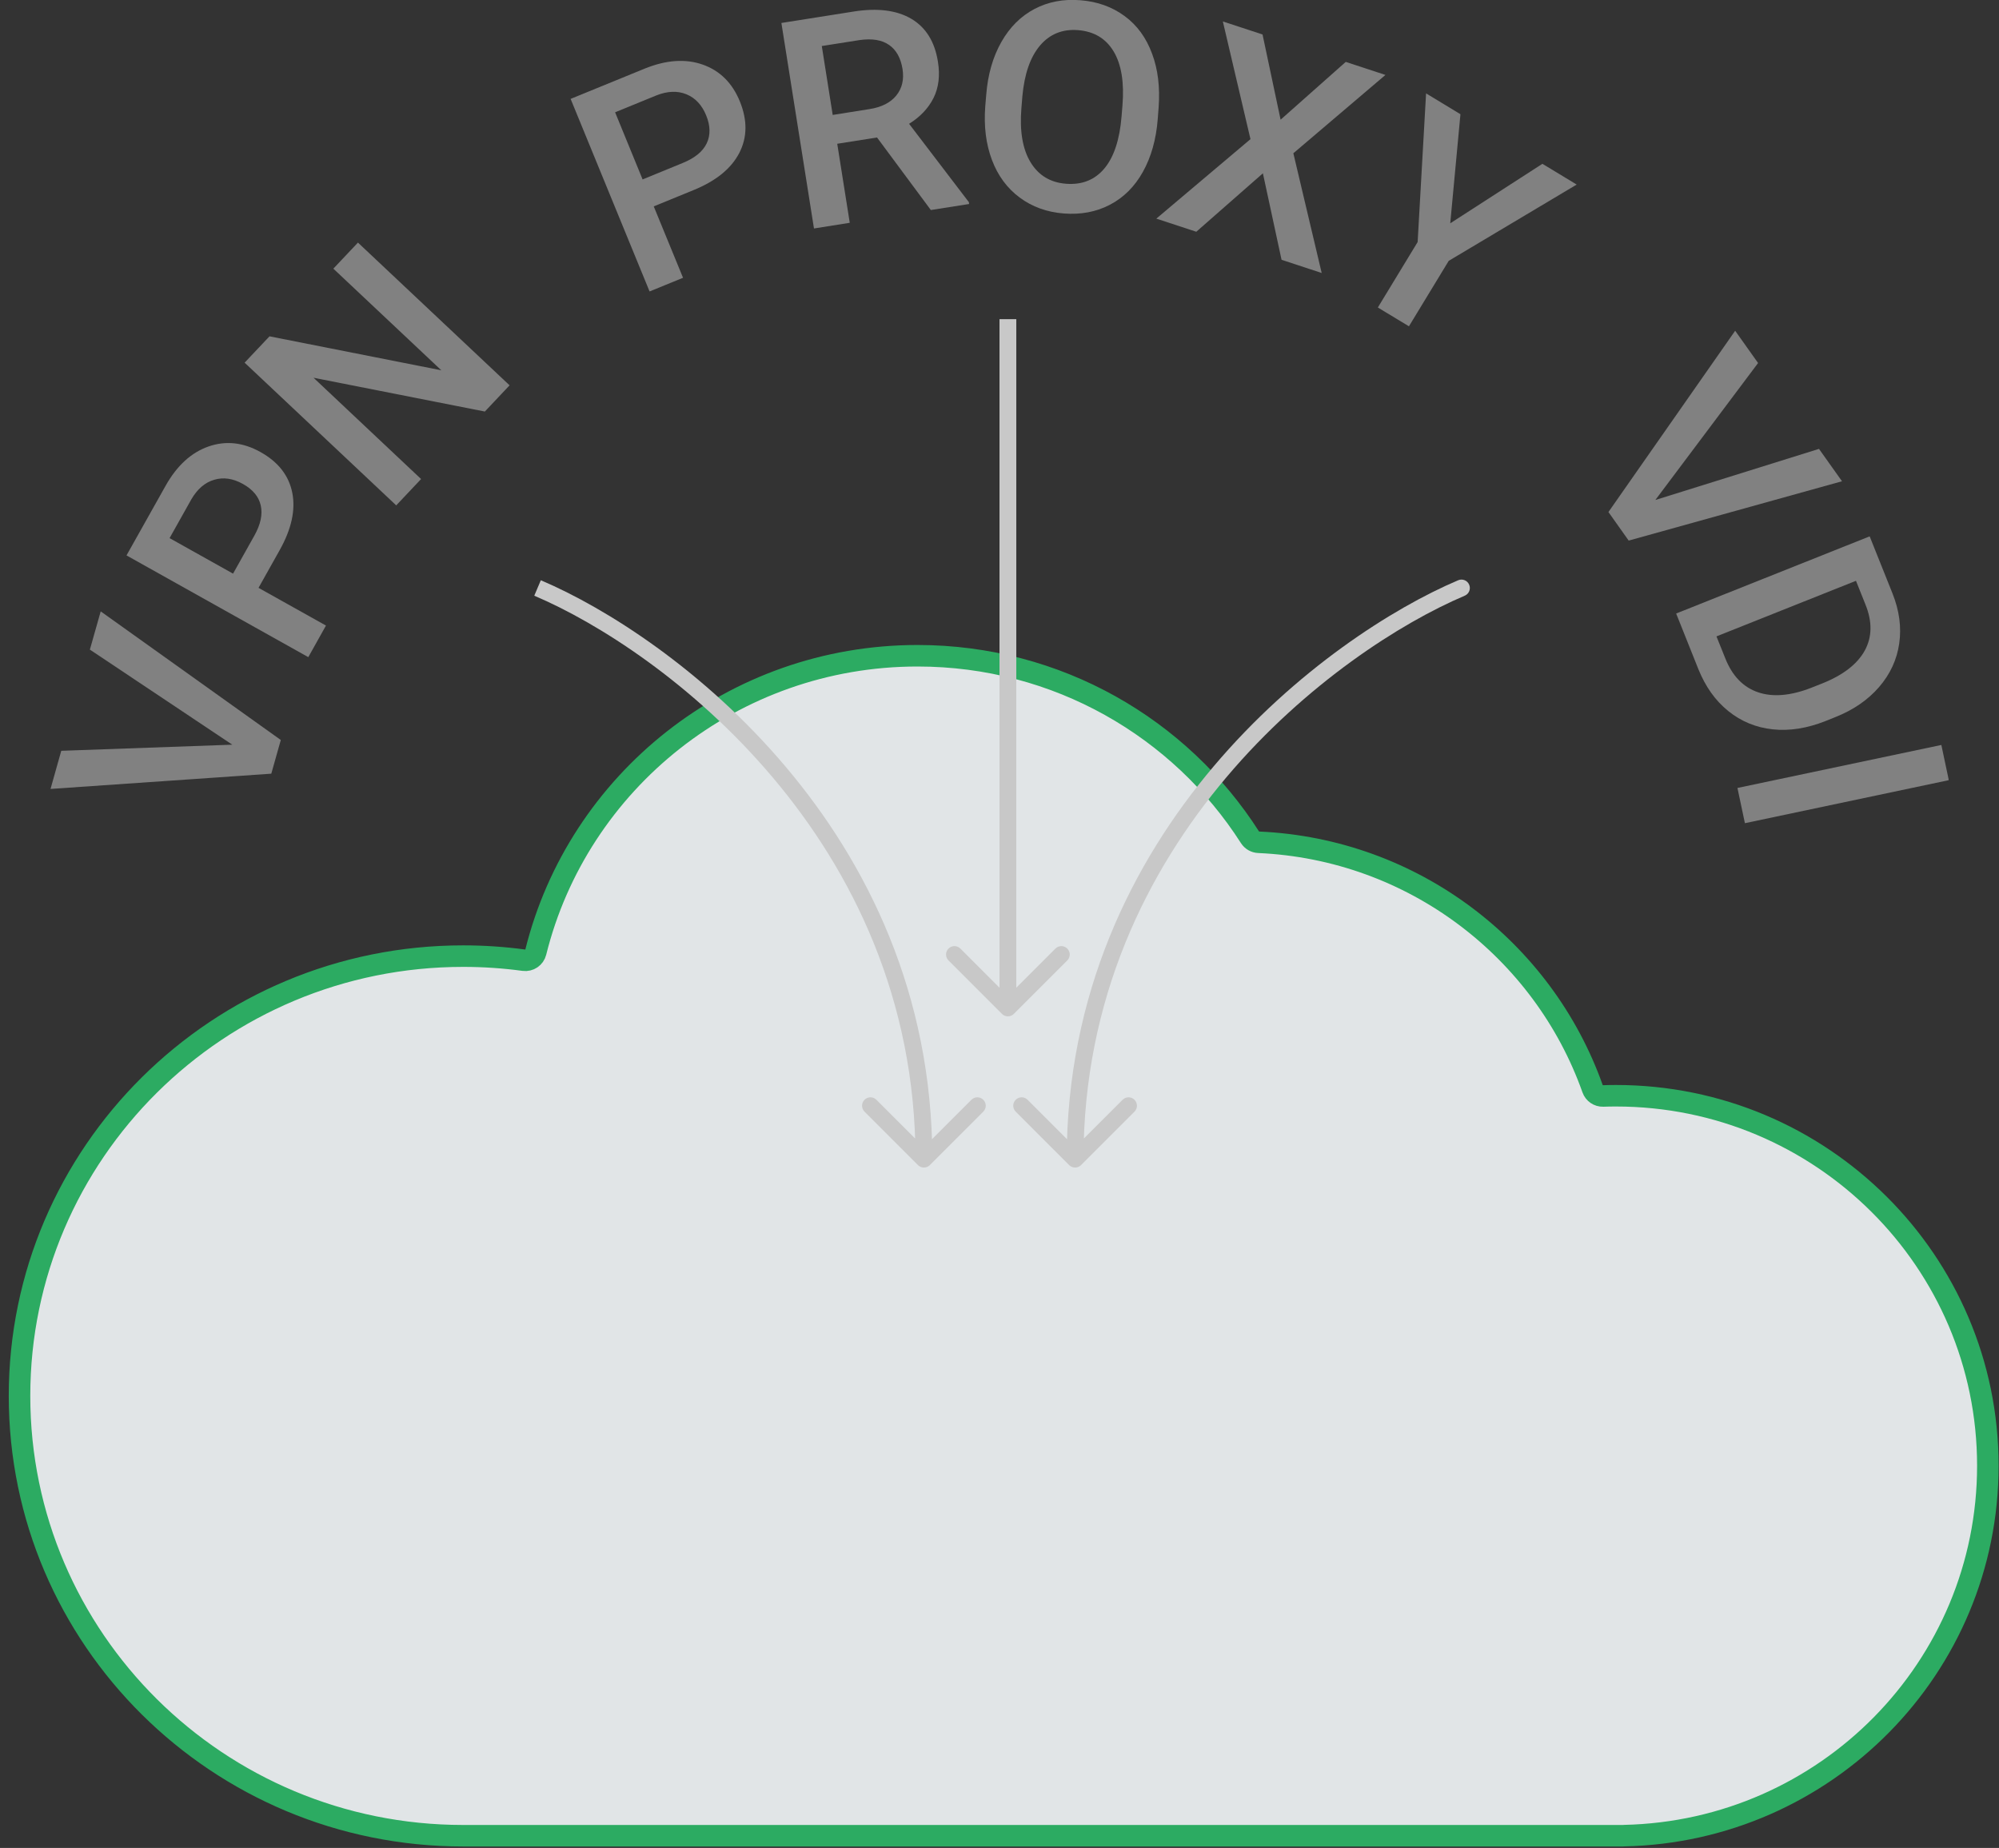
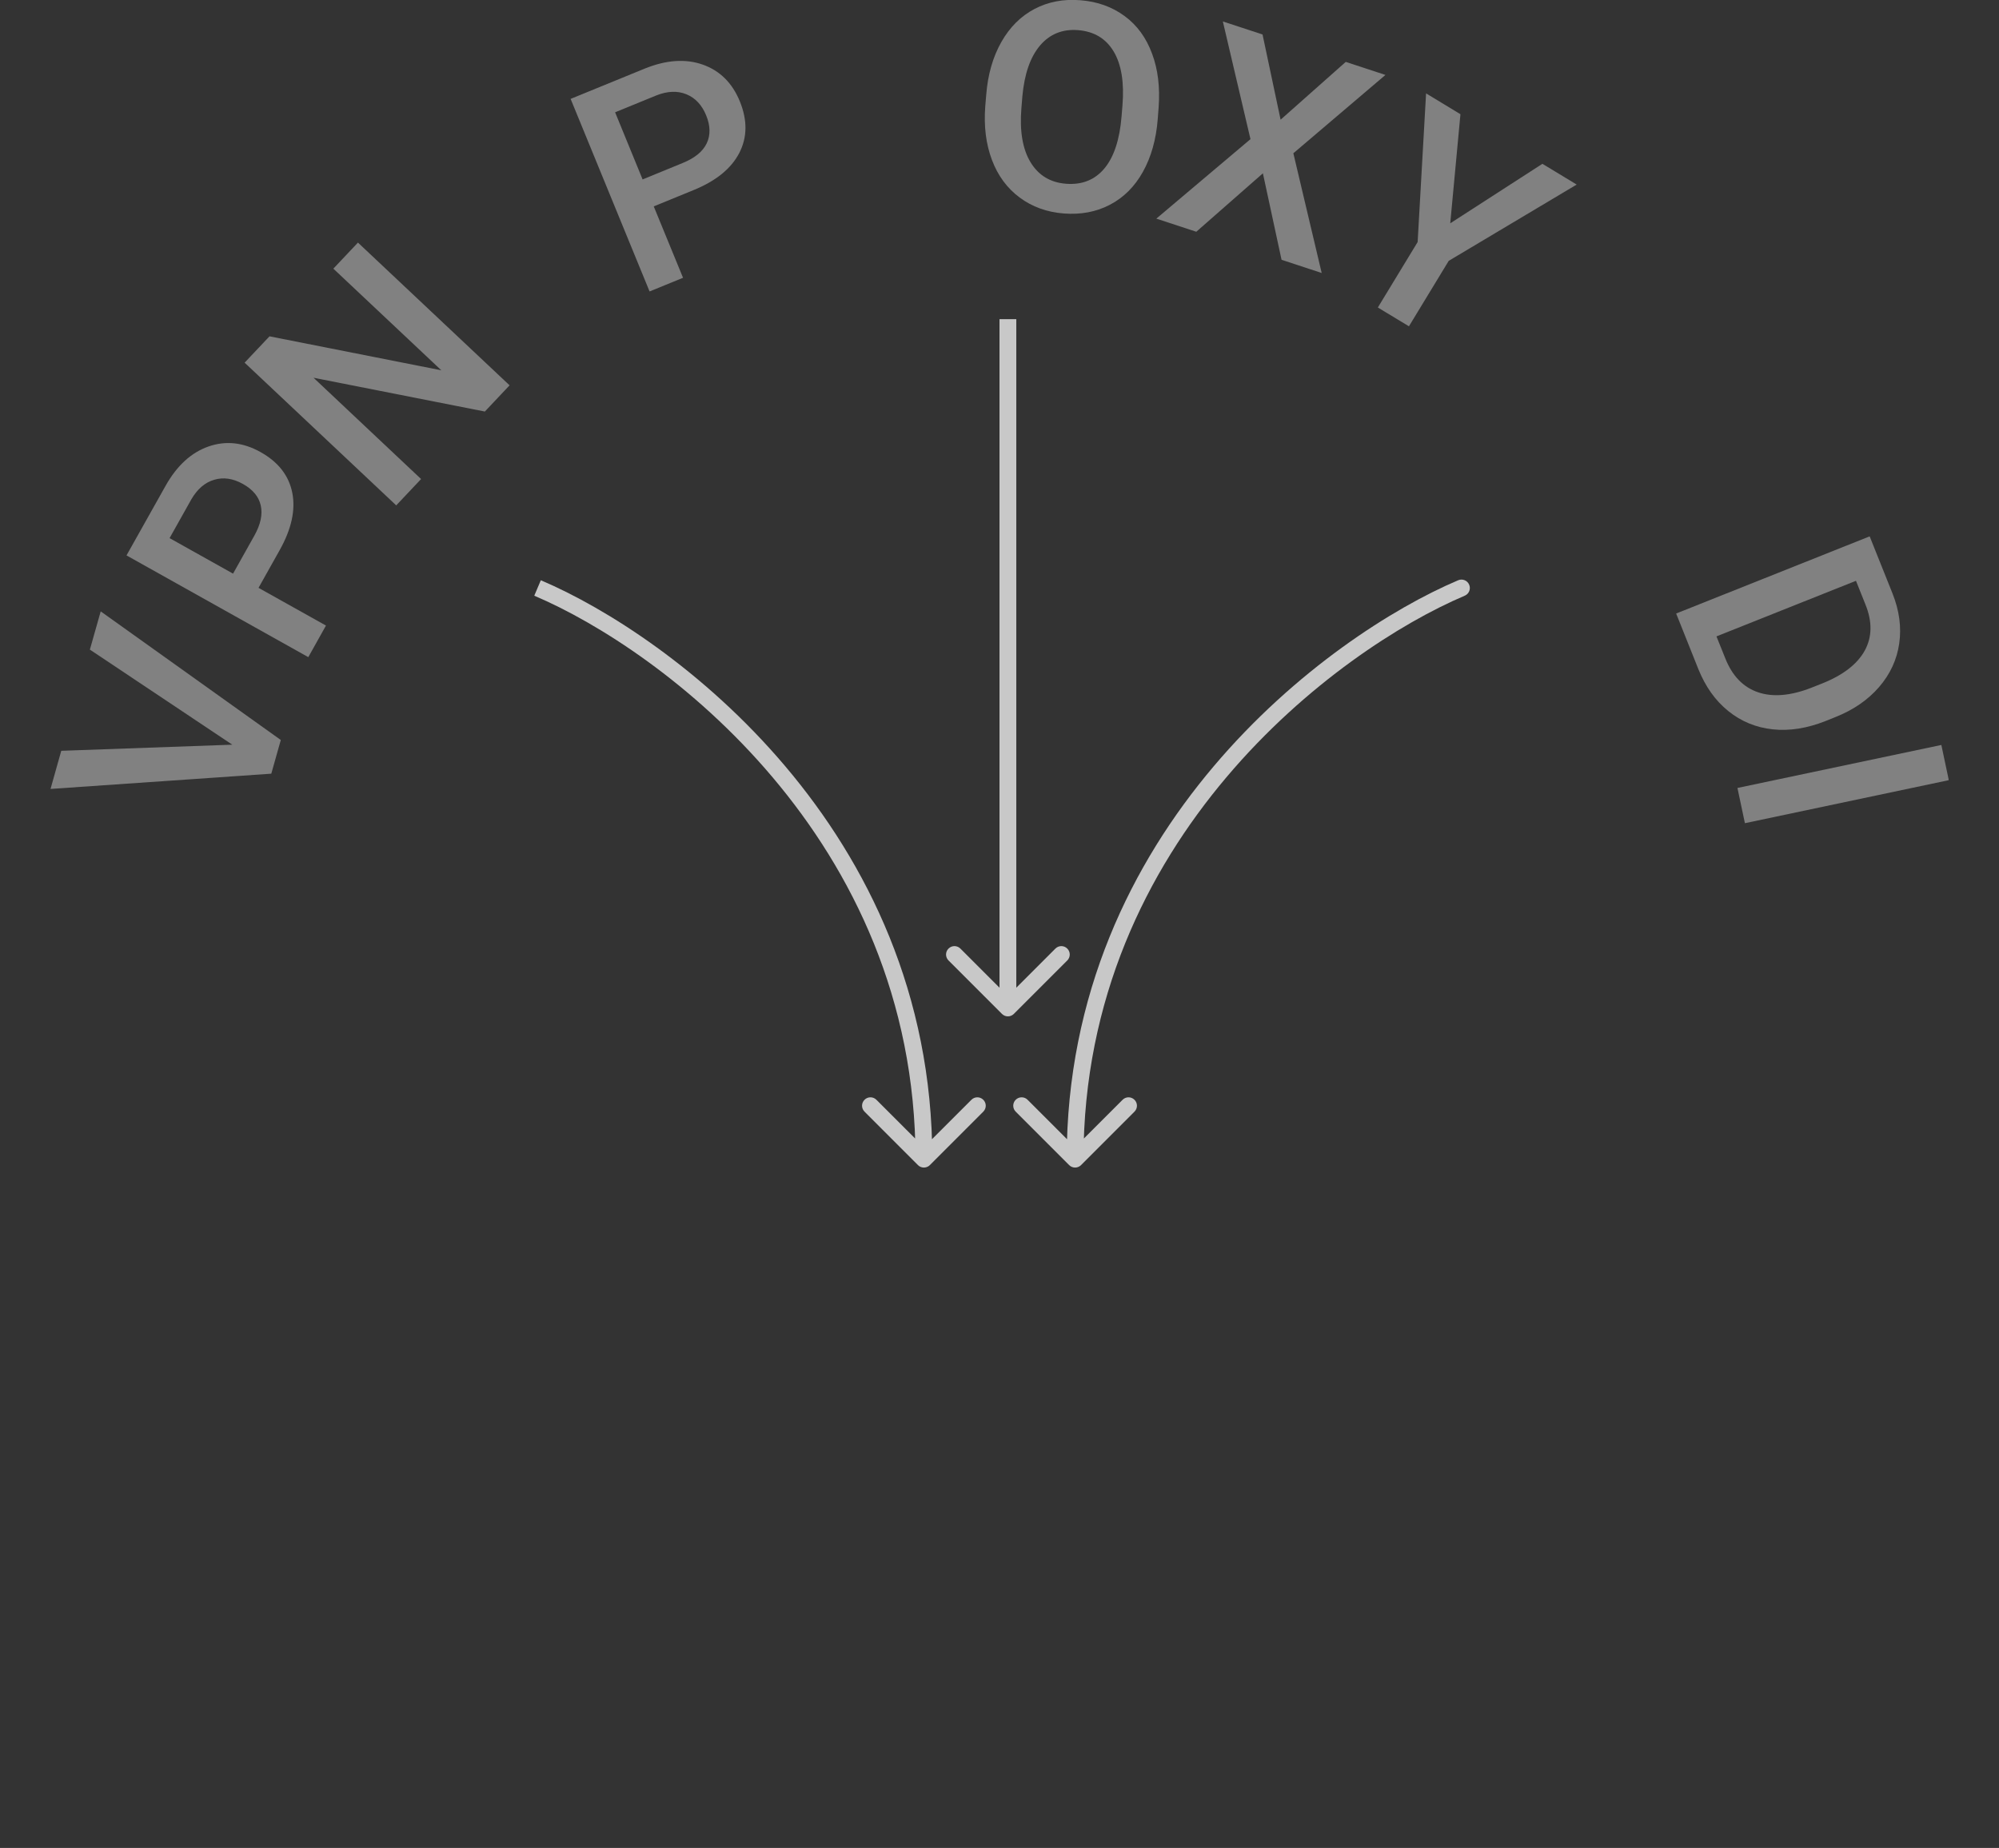
<svg xmlns="http://www.w3.org/2000/svg" width="119" height="110" viewBox="0 0 119 110" fill="none">
  <rect x="0" y="0" width="119" height="110" fill="#333333" stroke="none" />
-   <path d="M74.925 50.137C74.716 50.128 74.526 50.018 74.413 49.842C70.265 43.347 62.953 39.034 54.623 39.034C43.627 39.034 34.405 46.551 31.894 56.677C31.816 56.994 31.51 57.201 31.186 57.157C30.005 56.997 28.799 56.914 27.572 56.914C12.981 56.914 1.162 68.64 1.162 83.094C1.162 97.547 12.981 109.273 27.572 109.273H96.619C96.642 109.27 96.665 109.268 96.689 109.268C108.692 109.007 118.336 99.246 118.336 87.249C118.336 75.088 108.427 65.225 96.197 65.225C95.941 65.225 95.686 65.229 95.433 65.238C95.154 65.247 94.901 65.075 94.808 64.811C91.878 56.549 84.133 50.545 74.925 50.137Z" fill="#F4F9FB" fill-opacity="0.9" stroke="#2CAB62" stroke-width="1.281" stroke-linecap="round" stroke-linejoin="round" />
  <path d="M54.646 69.354C54.842 69.549 55.158 69.549 55.354 69.354L58.535 66.172C58.731 65.976 58.731 65.66 58.535 65.465C58.34 65.269 58.024 65.269 57.828 65.465L55 68.293L52.172 65.465C51.976 65.269 51.66 65.269 51.465 65.465C51.269 65.66 51.269 65.976 51.465 66.172L54.646 69.354ZM31.805 35.46C39.38 38.674 54.5 49.891 54.5 69H55.5C55.5 49.319 39.953 37.831 32.195 34.54L31.805 35.46Z" fill="#C8C8C8" />
  <path d="M59.646 60.353C59.842 60.549 60.158 60.549 60.354 60.353L63.535 57.172C63.731 56.976 63.731 56.66 63.535 56.465C63.34 56.269 63.024 56.269 62.828 56.465L60 59.293L57.172 56.465C56.976 56.269 56.66 56.269 56.465 56.465C56.269 56.66 56.269 56.976 56.465 57.172L59.646 60.353ZM59.5 19V60H60.5V19H59.5Z" fill="#C8C8C8" />
  <path d="M86.805 34.54C87.059 34.432 87.353 34.55 87.46 34.805C87.568 35.059 87.45 35.352 87.195 35.46L86.805 34.54ZM64.354 69.354C64.158 69.549 63.842 69.549 63.646 69.354L60.465 66.172C60.269 65.976 60.269 65.66 60.465 65.465C60.66 65.269 60.976 65.269 61.172 65.465L64 68.293L66.828 65.465C67.024 65.269 67.34 65.269 67.535 65.465C67.731 65.66 67.731 65.976 67.535 66.172L64.354 69.354ZM87.195 35.46C79.62 38.674 64.5 49.891 64.5 69H63.5C63.5 49.319 79.047 37.831 86.805 34.54L87.195 35.46Z" fill="#C8C8C8" />
  <g clip-path="url(#clip0_2132_7622)">
    <path d="M13.829 44.328L5.35 38.668L5.995 36.393L16.716 44.048L16.15 46.054L3.008 46.962L3.647 44.692L13.829 44.328Z" fill="#818181" />
    <path d="M15.392 34.993L19.405 37.237L18.353 39.117L7.531 33.061L9.852 28.927C10.529 27.718 11.385 26.937 12.411 26.578C13.436 26.219 14.473 26.33 15.509 26.91C16.571 27.502 17.2 28.315 17.401 29.339C17.602 30.363 17.348 31.504 16.645 32.755L15.392 34.988V34.993ZM13.875 34.144L15.139 31.889C15.514 31.219 15.641 30.622 15.524 30.094C15.408 29.566 15.054 29.138 14.457 28.806C13.87 28.479 13.304 28.394 12.754 28.558C12.205 28.716 11.75 29.107 11.39 29.724L10.095 32.032L13.87 34.144H13.875Z" fill="#818181" />
    <path d="M30.343 22.929L28.863 24.497L18.665 22.486L25.067 28.515L23.587 30.083L14.562 21.588L16.043 20.02L26.272 22.042L19.844 15.992L21.308 14.44L30.332 22.934L30.343 22.929Z" fill="#818181" />
    <path d="M38.917 12.285L40.661 16.535L38.669 17.349L33.969 5.887L38.362 4.091C39.641 3.569 40.799 3.484 41.825 3.843C42.85 4.202 43.59 4.931 44.04 6.029C44.5 7.154 44.489 8.178 44.008 9.107C43.527 10.036 42.623 10.77 41.291 11.314L38.917 12.285ZM38.256 10.68L40.651 9.698C41.359 9.408 41.835 9.023 42.068 8.537C42.3 8.051 42.295 7.492 42.036 6.863C41.782 6.246 41.391 5.828 40.862 5.612C40.334 5.396 39.736 5.417 39.07 5.681L36.617 6.684L38.256 10.686V10.68Z" fill="#818181" />
-     <path d="M52.215 8.183L49.841 8.558L50.586 13.262L48.456 13.6L46.516 1.367L50.824 0.686C52.236 0.464 53.378 0.607 54.25 1.119C55.117 1.631 55.651 2.486 55.836 3.685C55.968 4.503 55.878 5.221 55.572 5.834C55.265 6.446 54.779 6.958 54.118 7.37L57.675 12.032L57.691 12.143L55.413 12.502L52.209 8.183H52.215ZM49.571 6.842L51.76 6.494C52.479 6.383 53.013 6.108 53.356 5.686C53.7 5.258 53.827 4.736 53.727 4.107C53.621 3.453 53.356 2.972 52.928 2.676C52.5 2.376 51.913 2.28 51.168 2.386L48.921 2.74L49.571 6.842Z" fill="#818181" />
    <path d="M68.919 7.095C68.824 8.304 68.528 9.349 68.036 10.231C67.544 11.113 66.889 11.762 66.069 12.19C65.25 12.617 64.335 12.786 63.32 12.707C62.321 12.628 61.444 12.311 60.698 11.757C59.953 11.202 59.403 10.458 59.049 9.518C58.695 8.578 58.562 7.517 58.652 6.335L58.71 5.638C58.806 4.434 59.107 3.389 59.609 2.502C60.111 1.615 60.772 0.96 61.586 0.532C62.4 0.105 63.315 -0.07 64.325 0.015C65.335 0.094 66.207 0.411 66.947 0.955C67.687 1.498 68.231 2.243 68.58 3.188C68.935 4.128 69.061 5.205 68.972 6.408L68.919 7.095ZM66.82 6.276C66.931 4.909 66.757 3.837 66.297 3.066C65.837 2.296 65.134 1.873 64.182 1.794C63.252 1.72 62.496 2.026 61.914 2.707C61.333 3.394 60.984 4.397 60.862 5.727L60.804 6.44C60.693 7.797 60.873 8.869 61.343 9.65C61.814 10.431 62.517 10.864 63.458 10.938C64.409 11.012 65.171 10.711 65.742 10.03C66.312 9.349 66.656 8.309 66.767 6.921L66.82 6.276Z" fill="#818181" />
    <path d="M76.237 7.122L80.112 3.685L82.475 4.461L76.993 9.123L78.68 16.25L76.29 15.464L75.18 10.316L71.215 13.795L68.836 13.014L74.44 8.283L72.796 1.277L75.159 2.053L76.232 7.117L76.237 7.122Z" fill="#818181" />
    <path d="M86.332 13.293L91.819 9.751L93.86 10.986L86.242 15.527L83.874 19.423L82.023 18.304L84.392 14.407L84.894 5.559L86.94 6.799L86.332 13.299V13.293Z" fill="#818181" />
-     <path d="M98.547 29.761L108.284 26.72L109.654 28.647L96.955 32.179L95.75 30.479L103.294 19.688L104.658 21.609L98.547 29.756V29.761Z" fill="#818181" />
    <path d="M99.781 36.52L111.301 31.927L112.659 35.322C113.066 36.34 113.199 37.333 113.061 38.299C112.924 39.265 112.522 40.131 111.861 40.897C111.2 41.662 110.333 42.259 109.255 42.687L108.679 42.919C107.584 43.352 106.537 43.521 105.538 43.415C104.534 43.31 103.651 42.945 102.879 42.322C102.107 41.699 101.521 40.865 101.103 39.83L99.781 36.52ZM110.487 34.572L102.181 37.882L102.705 39.186C103.122 40.237 103.773 40.907 104.655 41.208C105.538 41.509 106.596 41.419 107.827 40.939L108.467 40.686C109.715 40.189 110.561 39.535 111.005 38.732C111.449 37.924 111.465 37.006 111.047 35.976L110.487 34.577V34.572Z" fill="#818181" />
    <path d="M103.874 49L103.43 46.904L115.568 44.344L116.012 46.44L103.879 49H103.874Z" fill="#818181" />
  </g>
  <defs>
    <clipPath id="clip0_2132_7622">
      <rect width="113" height="49" fill="white" transform="translate(3)" />
    </clipPath>
  </defs>
</svg>